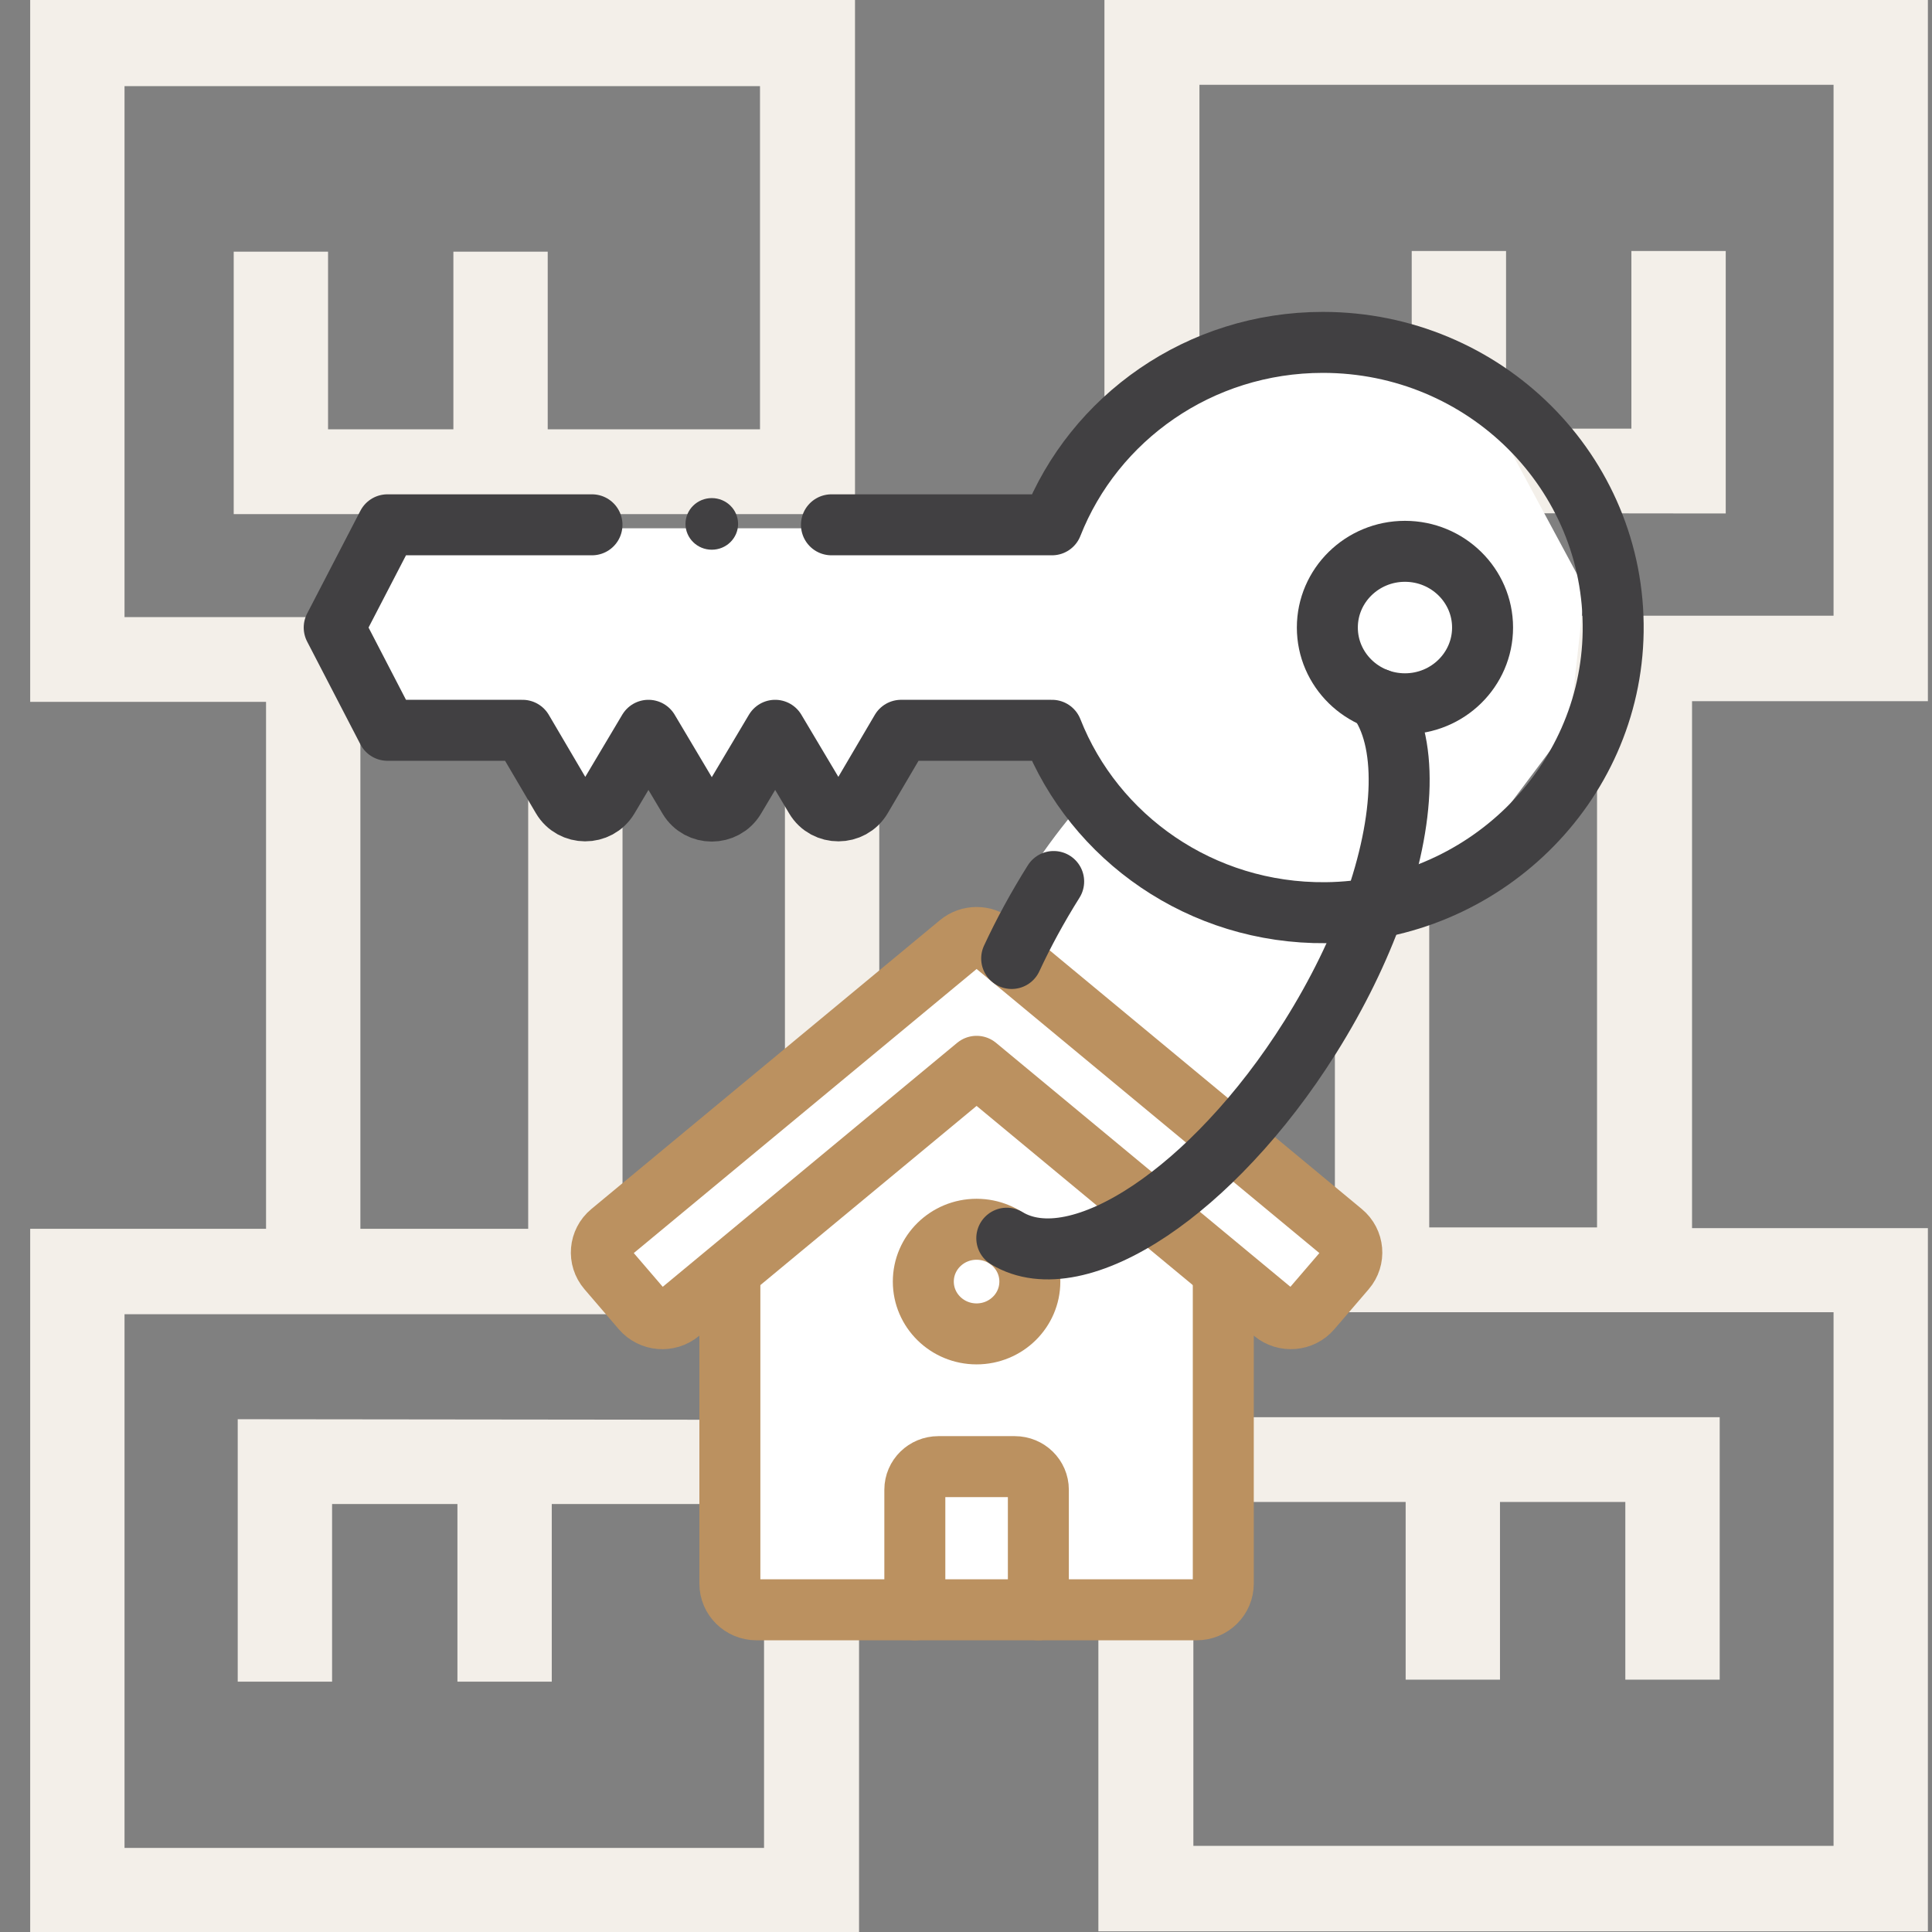
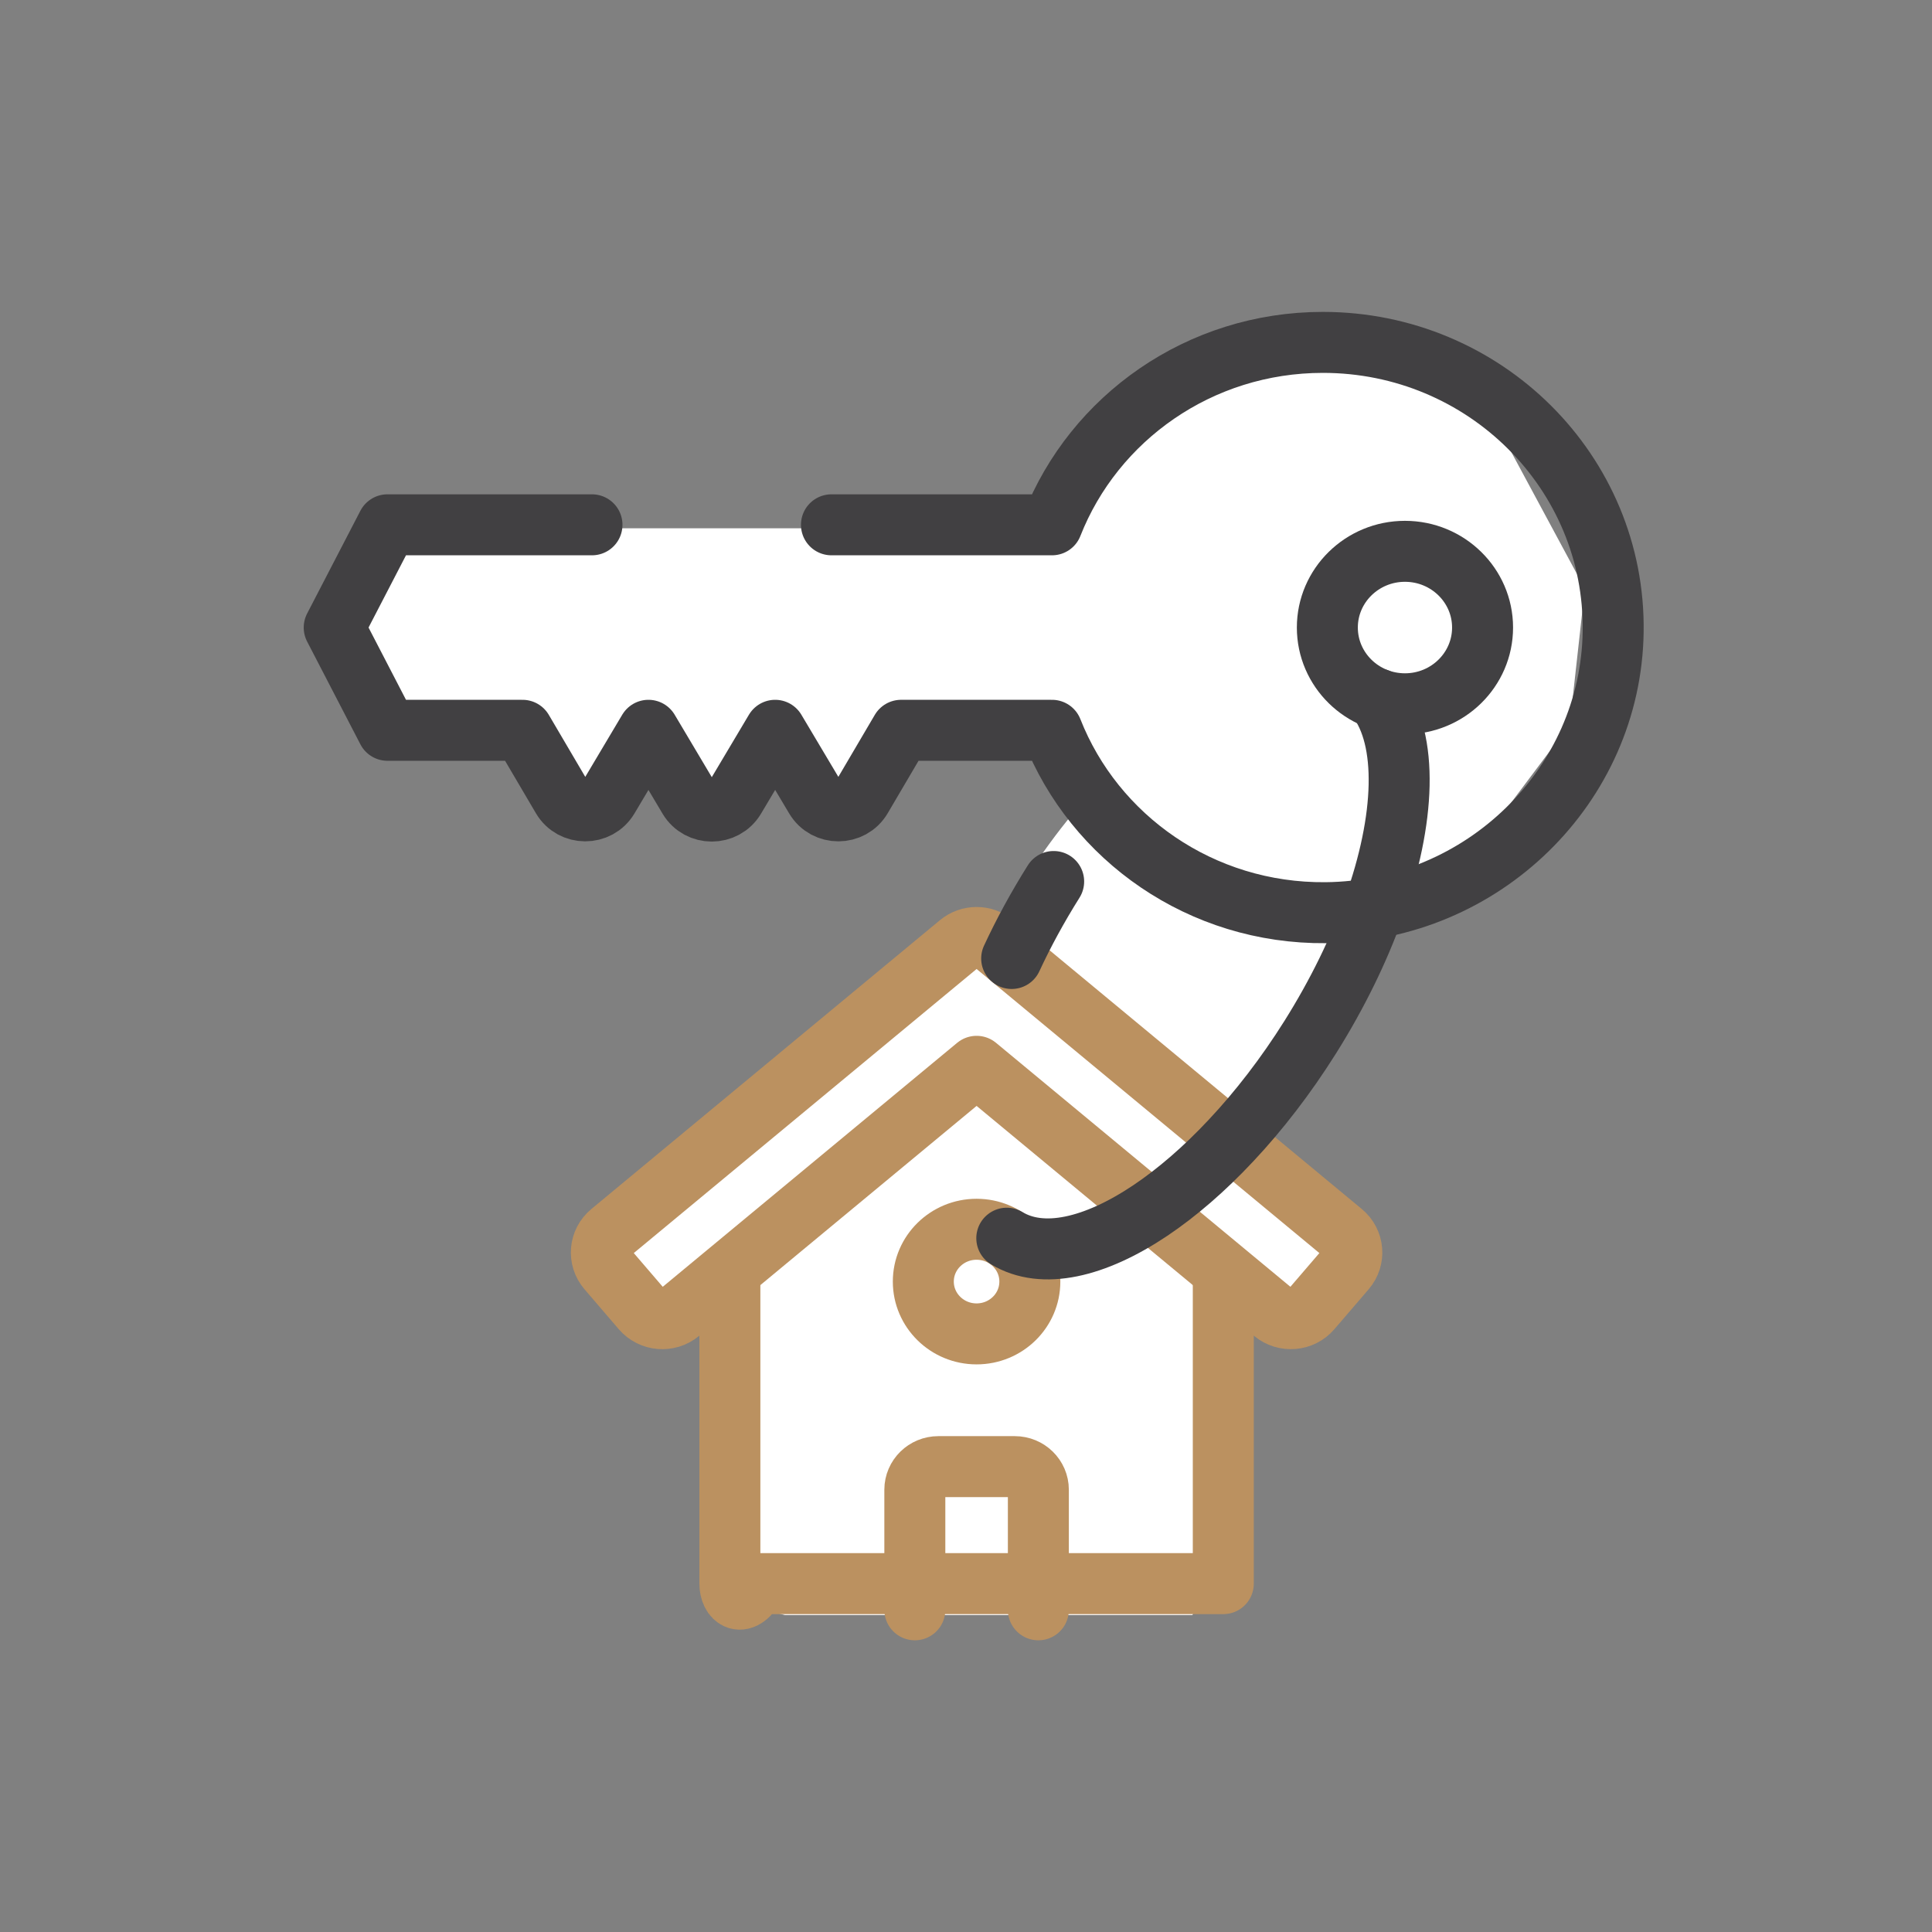
<svg xmlns="http://www.w3.org/2000/svg" width="64" height="64" viewBox="0 0 64 64" fill="none">
  <rect x="0" y="0" width="64" height="64" fill="#808080" stroke="none" />
  <g clip-path="url(#clip0_125_392)">
-     <path d="M20.622 40.705V23.25H26.002V40.705H20.622ZM11.938 40.705V23.25H17.497V40.705H11.938ZM26.002 20.442H4.125V2.853H25.176V14.222H18.144V8.337H15.019V14.222H10.867V8.337H7.742V17.031H28.323V0H1V23.25H8.813V40.705H1V64H28.457V47.727L28.39 47.036L8.567 47.014H7.875V55.707H11.001V49.822H15.153V55.707H18.278V49.822H25.31V61.214H4.125V43.536H29.127V20.419H26.002V20.442Z" fill="#F3EFE9" />
-     <path d="M44.22 23.206V40.66H38.84V23.206H44.22ZM52.904 23.206V40.66H47.345V23.206H52.904ZM63.864 23.206V0H36.586V16.295L36.653 16.986L56.475 17.009H57.167V8.315H54.042V14.2H49.89V8.315H46.765V14.2H39.733V2.809H60.739V20.397H35.737V43.469H60.739V61.147H39.532V49.755H46.564V55.641H49.689V49.755H53.841V55.641H56.967V46.947H36.385V63.978H63.864V40.683H56.051V23.228H63.864V23.206Z" fill="#F3EFE9" />
    <path d="M13 17.5H34L38 13L44 11L49 13L52.5 19.5L52 24L49 28L45 30L42 35L40 37.5L44.5 41L43 43L41.5 43.5L40 43V52.5L39.5 53.5H26L24 53L23.5 43.5H21.5L20 41C23.833 37.667 31.8 31.1 33 31.5C33 30.3 34.667 28 35.5 27L34 24L29.5 24.5L27 27L25.5 24.5L23 27L21 24.5L19 27L17 24.5H13L11 21L13 17.5Z" fill="white" />
    <path d="M46.541 18.263C47.96 18.263 49.112 19.395 49.112 20.788C49.112 22.182 47.96 23.314 46.541 23.314C45.122 23.314 43.97 22.182 43.97 20.788C43.97 19.395 45.122 18.263 46.541 18.263Z" stroke="#414042" stroke-width="2.02" stroke-miterlimit="10" stroke-linecap="round" stroke-linejoin="round" />
-     <ellipse cx="23.579" cy="17.355" rx="0.871" ry="0.855" fill="#414042" />
    <path d="M27.543 17.385H34.849C36.24 13.849 39.733 11.342 43.823 11.342C49.18 11.342 53.514 15.645 53.438 20.924C53.365 26.027 49.114 30.184 43.918 30.234C39.787 30.273 36.25 27.754 34.849 24.192H29.85L28.536 26.427C28.198 27.003 27.352 27.006 27.011 26.431L25.678 24.192L24.341 26.439C24 27.011 23.158 27.011 22.817 26.439L21.481 24.192L20.149 26.431C19.807 27.006 18.961 27.003 18.623 26.427L17.309 24.192H12.835L11.071 20.788L12.835 17.385H19.61" stroke="#414042" stroke-width="2.02" stroke-miterlimit="10" stroke-linecap="round" stroke-linejoin="round" />
-     <path d="M40.523 42.454V52.46C40.523 52.939 40.128 53.327 39.641 53.327H25.06C24.573 53.327 24.178 52.939 24.178 52.46V42.454" stroke="#BB9160" stroke-width="2.02" stroke-miterlimit="10" stroke-linecap="round" stroke-linejoin="round" />
+     <path d="M40.523 42.454V52.46H25.06C24.573 53.327 24.178 52.939 24.178 52.46V42.454" stroke="#BB9160" stroke-width="2.02" stroke-miterlimit="10" stroke-linecap="round" stroke-linejoin="round" />
    <path d="M44.573 42.05C44.887 41.684 44.84 41.138 44.468 40.829L34.626 32.673L32.92 31.259C32.591 30.987 32.111 30.987 31.782 31.259L30.075 32.673L20.233 40.829C19.861 41.138 19.814 41.684 20.128 42.05L21.265 43.375C21.58 43.741 22.136 43.788 22.509 43.479L32.351 35.323L42.192 43.479C42.565 43.787 43.121 43.741 43.435 43.375L44.573 42.05Z" stroke="#BB9160" stroke-width="2.02" stroke-miterlimit="10" stroke-linecap="round" stroke-linejoin="round" />
    <path d="M30.305 53.327V49.35C30.305 48.927 30.654 48.584 31.085 48.584H33.616C34.047 48.584 34.397 48.927 34.397 49.35V53.327" stroke="#BB9160" stroke-width="2.02" stroke-miterlimit="10" stroke-linecap="round" stroke-linejoin="round" />
    <path d="M32.35 44.187C33.325 44.187 34.115 43.411 34.115 42.454C34.115 41.497 33.325 40.721 32.35 40.721C31.376 40.721 30.586 41.497 30.586 42.454C30.586 43.411 31.376 44.187 32.35 44.187Z" stroke="#BB9160" stroke-width="2.02" stroke-miterlimit="10" stroke-linecap="round" stroke-linejoin="round" />
    <path d="M45.629 23.15C46.648 24.505 46.567 27.12 45.505 30.088C45.012 31.464 44.308 32.916 43.406 34.353C42.596 35.642 41.704 36.796 40.784 37.776C39.902 38.72 38.994 39.503 38.11 40.097C36.271 41.331 34.536 41.735 33.351 41.017" stroke="#414042" stroke-width="2.02" stroke-miterlimit="10" stroke-linecap="round" stroke-linejoin="round" />
    <path d="M33.513 31.751C33.904 30.909 34.369 30.052 34.904 29.201" stroke="#414042" stroke-width="2.02" stroke-miterlimit="10" stroke-linecap="round" stroke-linejoin="round" />
  </g>
  <defs>
    <clipPath id="clip0_125_392">
      <rect width="64" height="64" fill="white" />
    </clipPath>
  </defs>
</svg>